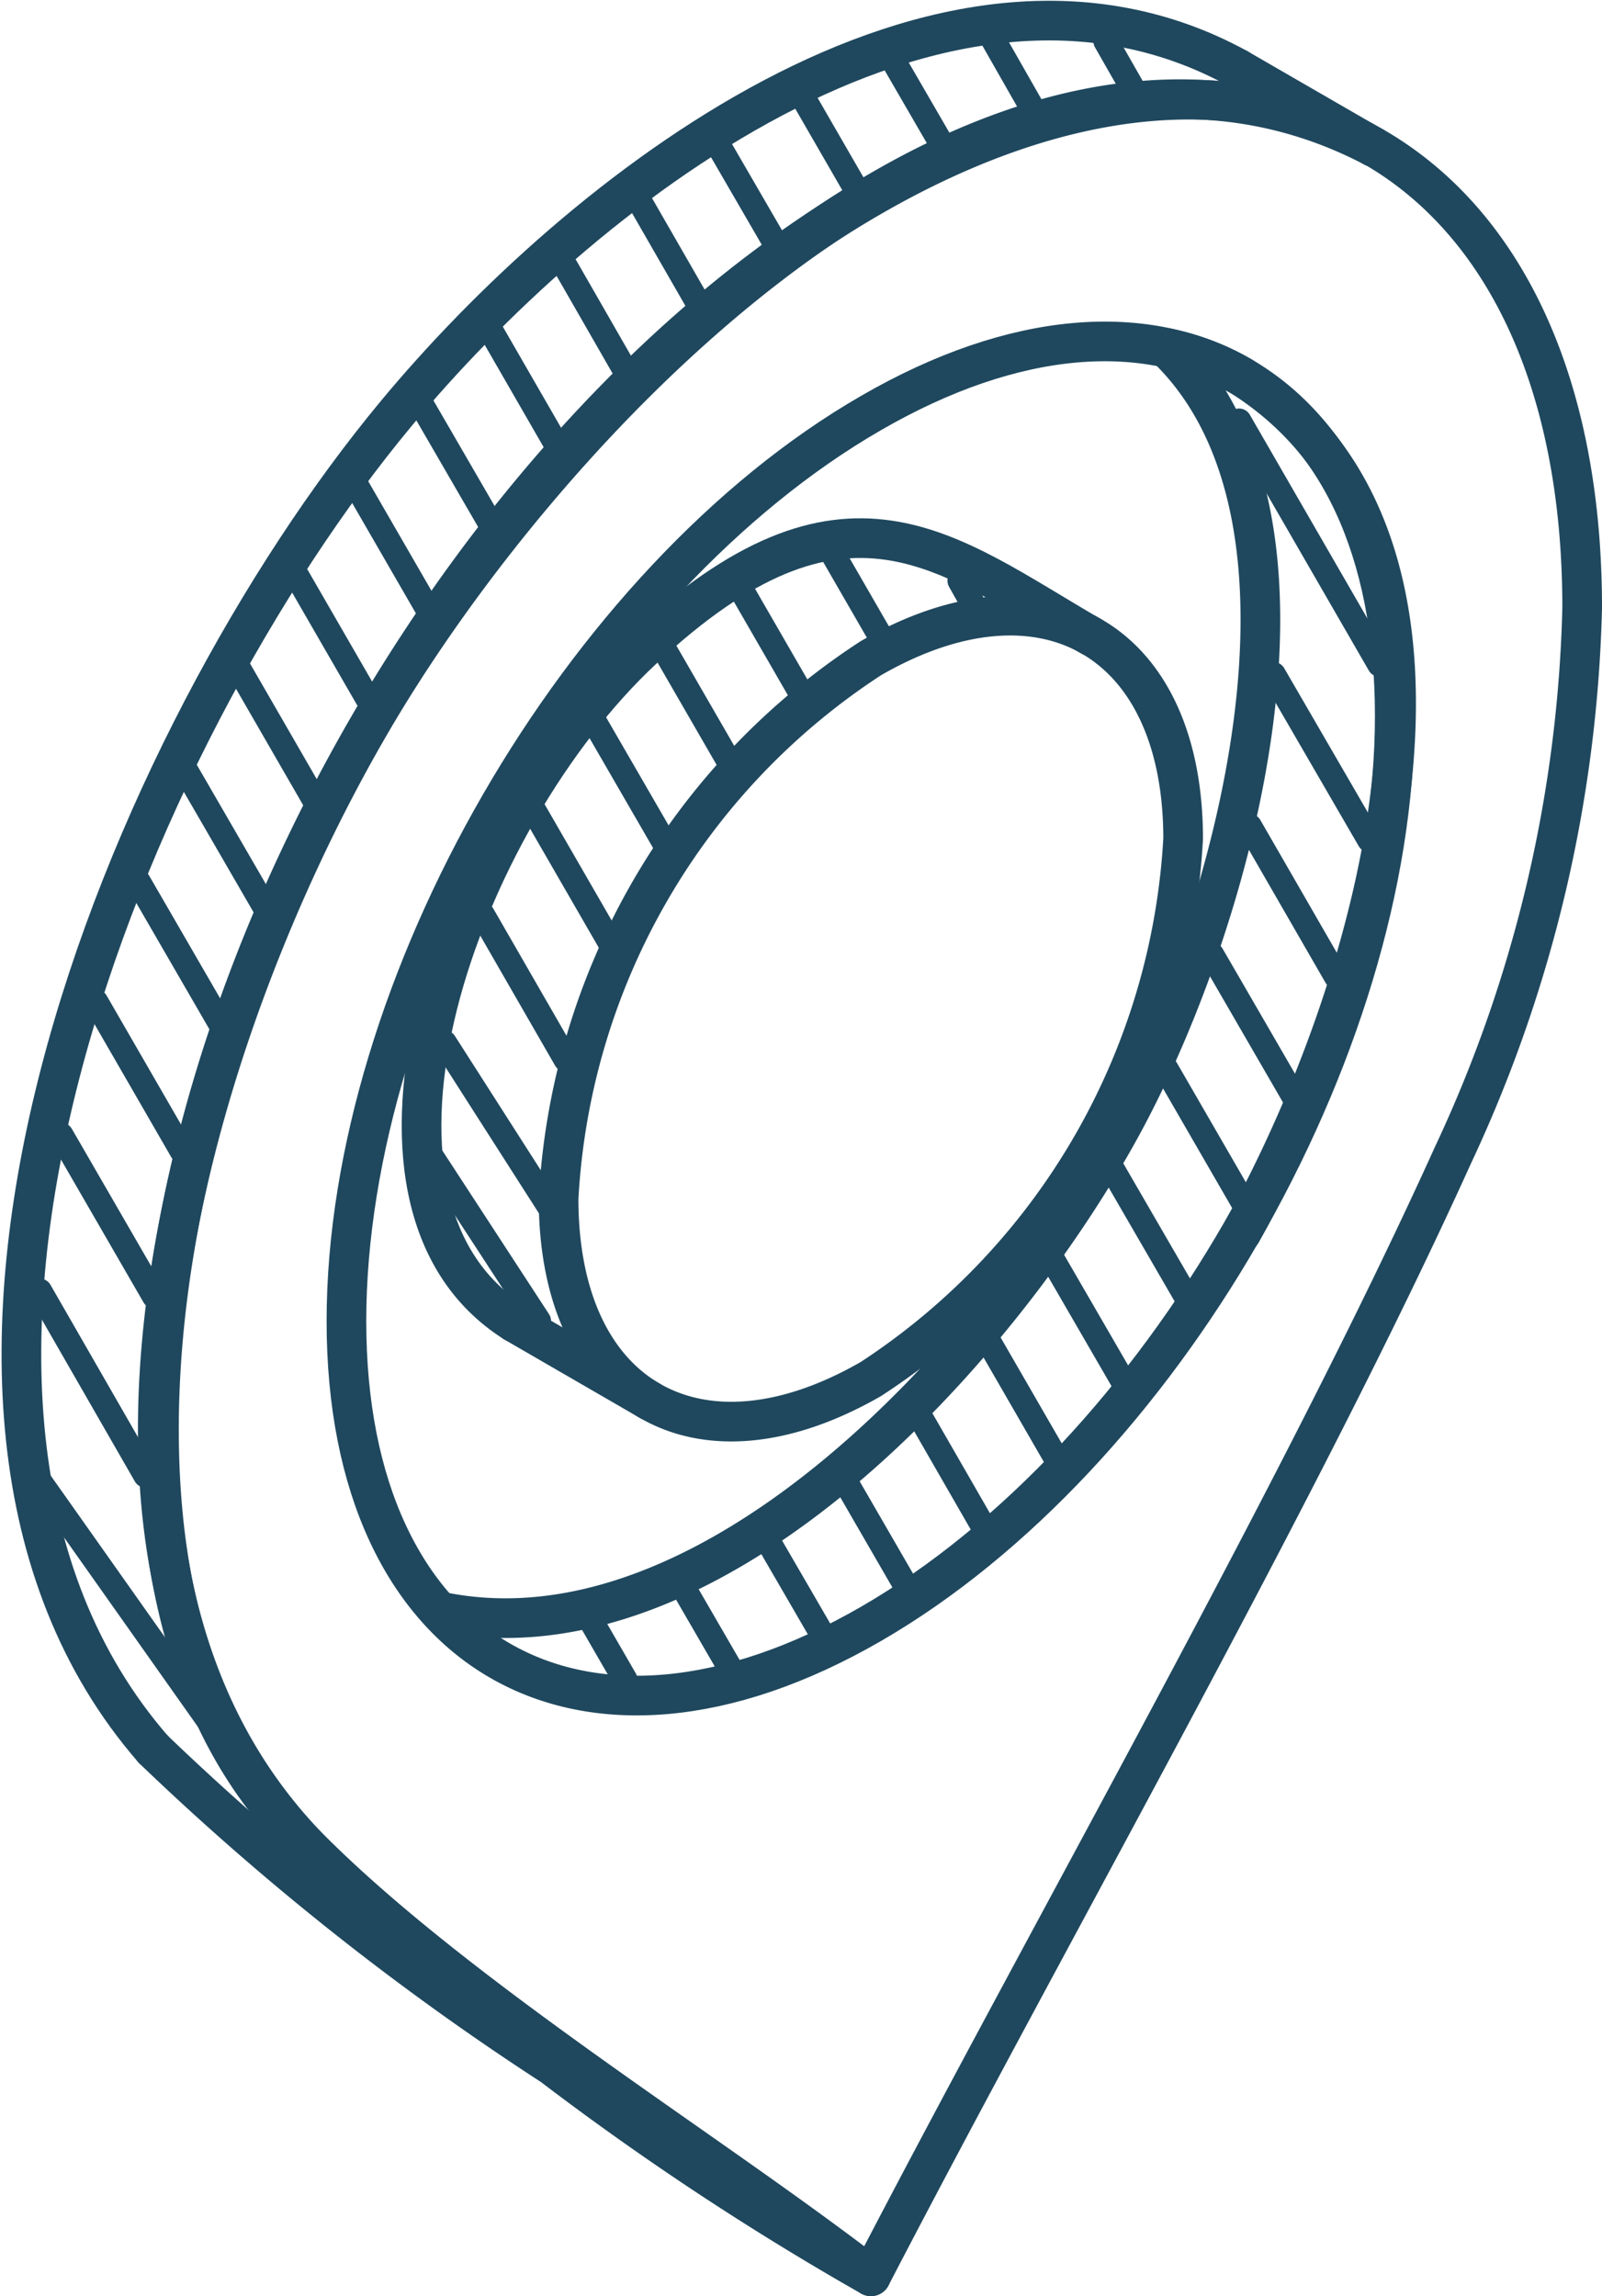
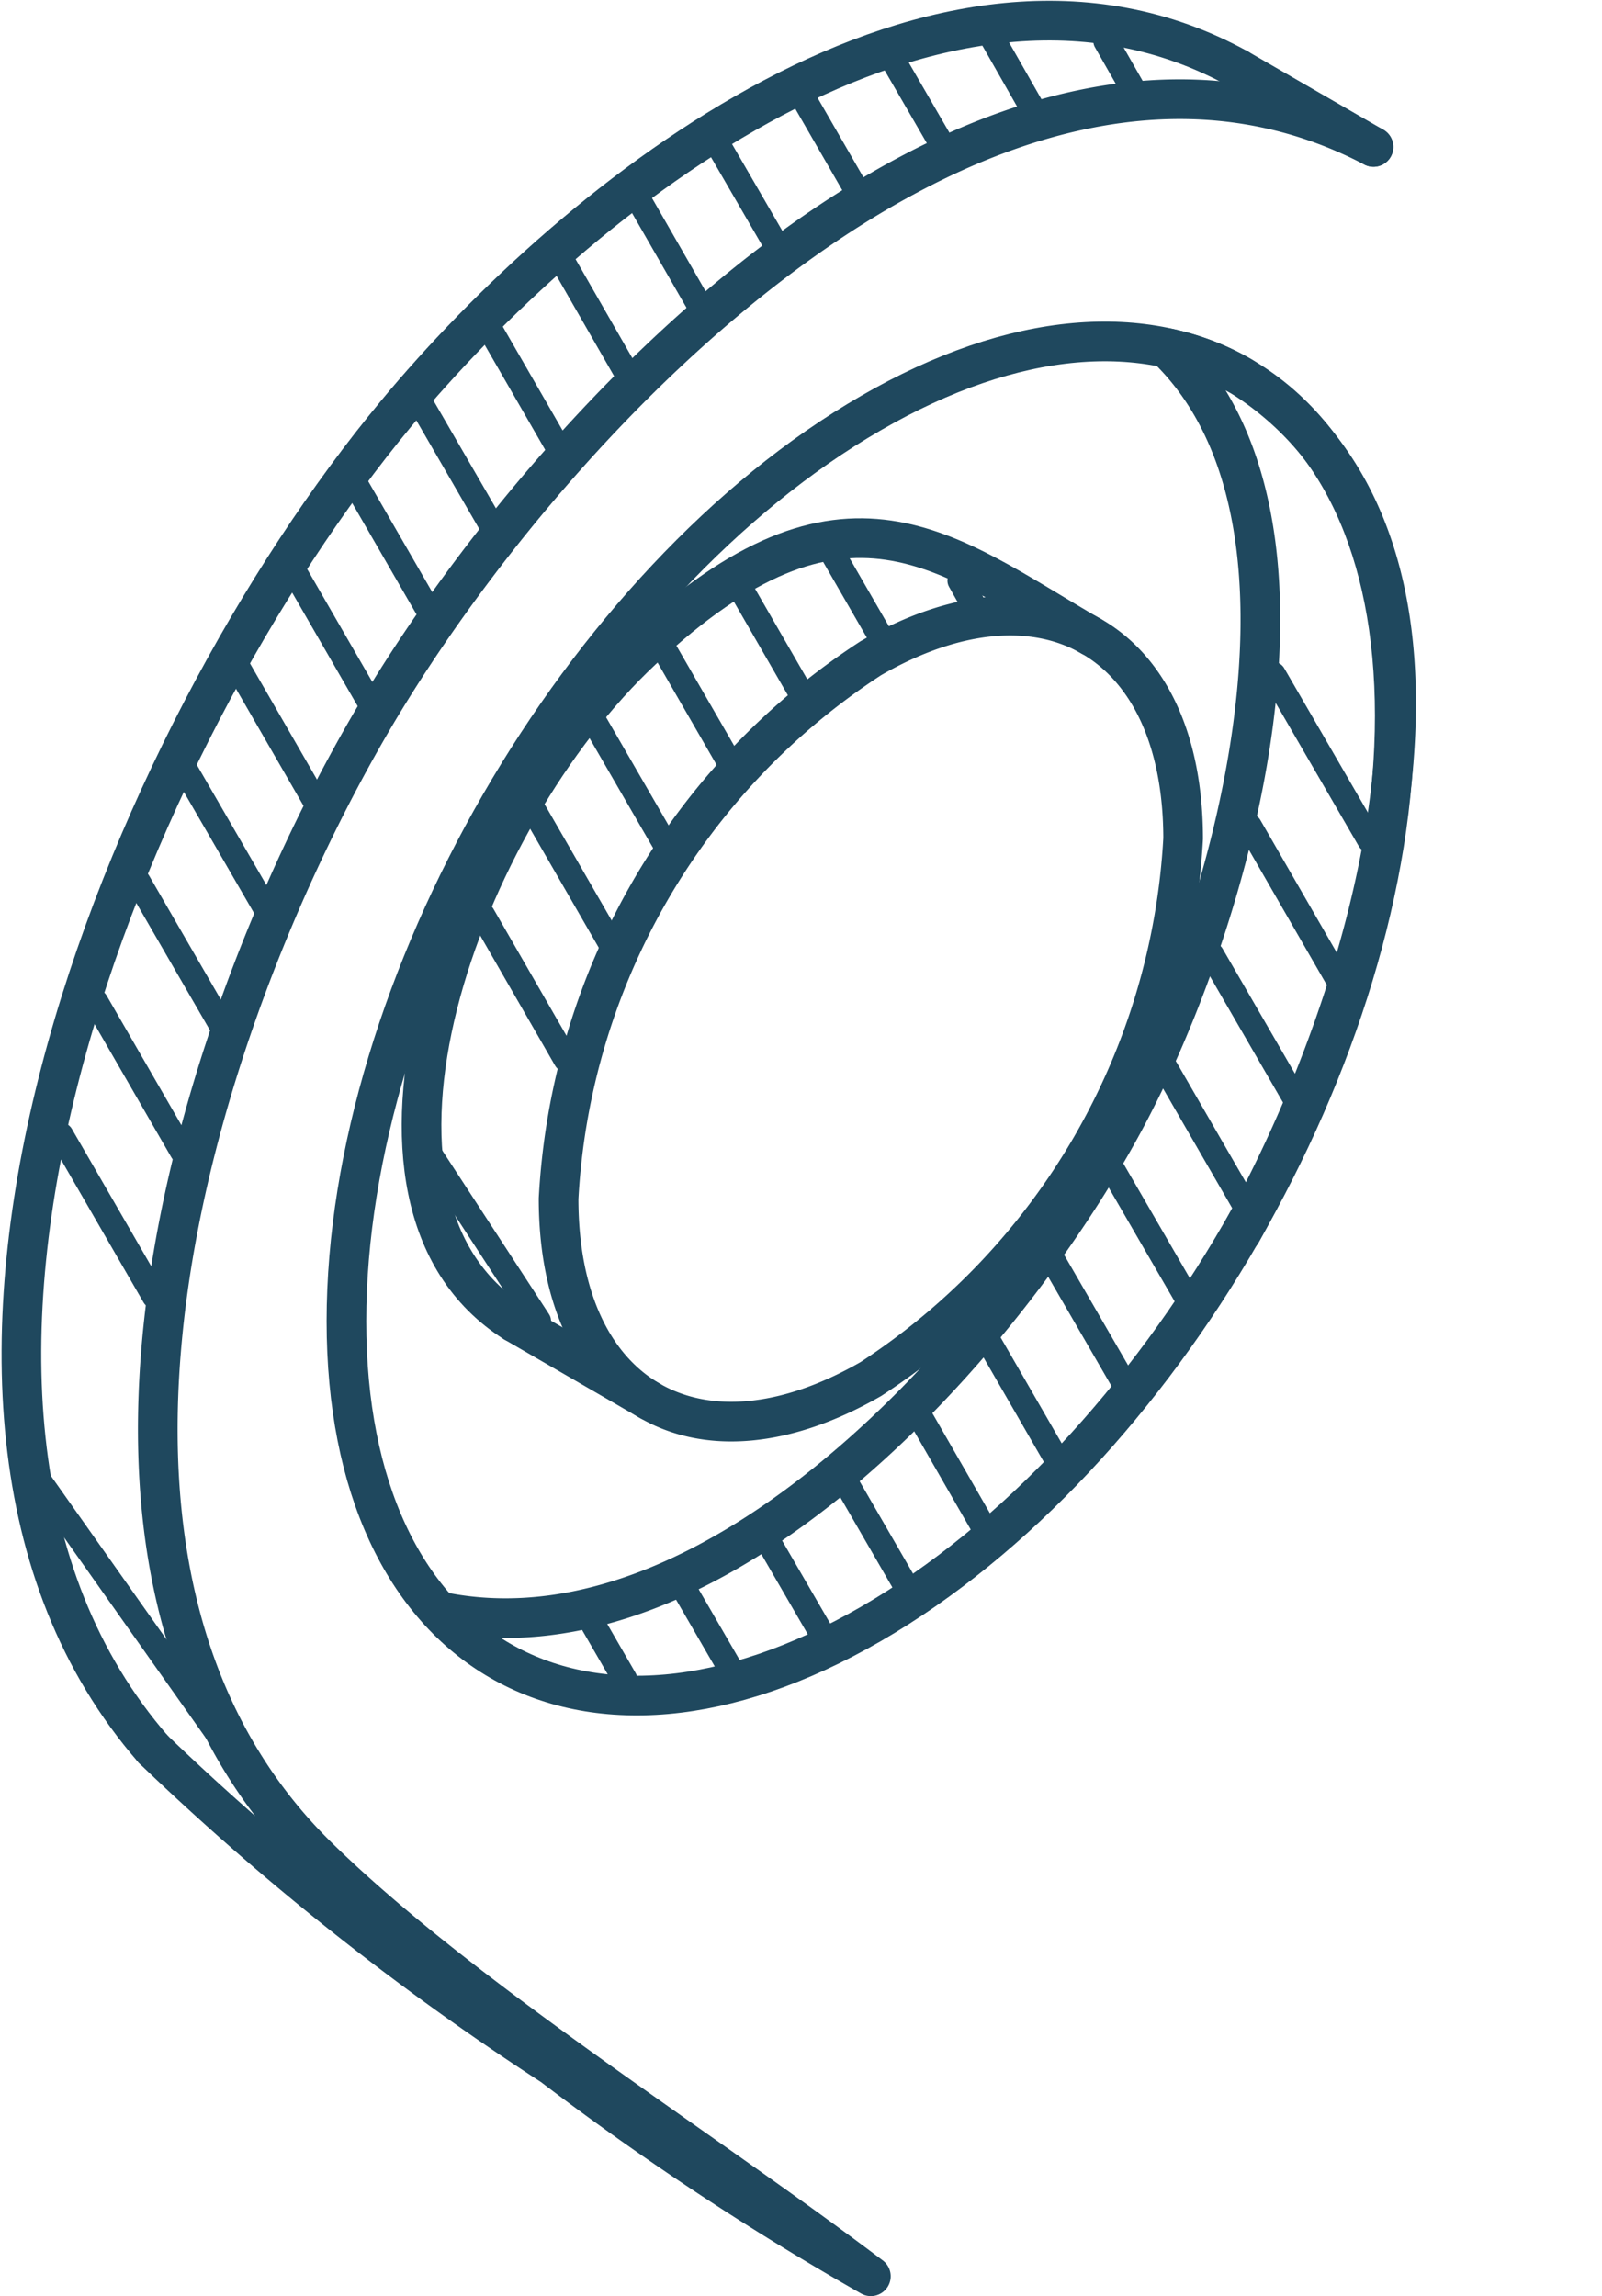
<svg xmlns="http://www.w3.org/2000/svg" width="32.319" height="46.31" viewBox="0 0 32.319 46.31">
  <g id="ico" transform="translate(0.43 0.416)">
    <g id="Groupe_10027" data-name="Groupe 10027" transform="translate(0 0)">
-       <path id="Tracé_26782" data-name="Tracé 26782" d="M17.694,45.971C14.118,43.218,9,40.151,5.956,36.921c-1.72-1.856-2.625-4.562-2.625-8.031,0-9.15,6.431-20.278,14.363-24.857s14.349-.869,14.349,8.286a27.513,27.513,0,0,1-2.611,11.049C26.378,30.119,21.258,39.1,17.694,45.971Z" transform="translate(-0.554 -0.477)" fill="none" stroke="#1f485e" stroke-linecap="round" stroke-linejoin="round" stroke-width="0.8" />
      <path id="Tracé_26783" data-name="Tracé 26783" d="M17.943,8.714C12.1,12.085,7.363,20.288,7.363,27.028s4.735,9.481,10.58,6.107c5.83-3.37,10.569-11.571,10.569-18.317S23.773,5.34,17.943,8.714Z" transform="translate(-0.804 -0.798)" fill="none" stroke="#1f485e" stroke-linecap="round" stroke-linejoin="round" stroke-width="0.8" />
      <path id="Tracé_26784" data-name="Tracé 26784" d="M18.225,14.021a13.888,13.888,0,0,0-6.3,10.9c0,4.016,2.811,5.644,6.3,3.638a13.925,13.925,0,0,0,6.3-10.9C24.522,13.641,21.7,12.017,18.225,14.021Z" transform="translate(-1.086 -1.162)" fill="none" stroke="#1f485e" stroke-linecap="round" stroke-linejoin="round" stroke-width="0.8" />
      <path id="Tracé_26785" data-name="Tracé 26785" d="M22.489,13.478c-2.938-1.7-4.957-3.563-9.055.266-3.687,3.44-6.459,11.118-2.581,13.571" transform="translate(-0.904 -1.059)" fill="none" stroke="#1f485e" stroke-linecap="round" stroke-linejoin="round" stroke-width="0.8" />
      <path id="Tracé_26786" data-name="Tracé 26786" d="M3.033,35.235c-6.1-7.02-.524-20.407,4.9-26.936C11.584,3.9,18.9-1.966,24.918,1.34" transform="translate(-0.372 -0.372)" fill="none" stroke="#1f485e" stroke-linecap="round" stroke-linejoin="round" stroke-width="0.8" />
      <path id="Tracé_26787" data-name="Tracé 26787" d="M27.826,3.024C20.158-.986,11.19,8.419,7.539,14.744,3.98,20.9.6,31.72,6.54,37.52c2.921,2.857,7.72,5.856,11.146,8.449a57.615,57.615,0,0,1-6.424-4.244,54.3,54.3,0,0,1-8.054-6.386" transform="translate(-0.547 -0.476)" fill="none" stroke="#1f485e" stroke-linecap="round" stroke-linejoin="round" stroke-width="0.8" />
      <path id="Tracé_26788" data-name="Tracé 26788" d="M25.548,25.249c2.673-4.782,5.424-13.831-.006-17.269a4.918,4.918,0,0,0-1.5-.569c3.57,3.452,1.378,11.458-.883,15.634C20.689,27.6,14.918,34.008,9.417,32.9" transform="translate(-0.931 -0.807)" fill="none" stroke="#1f485e" stroke-linecap="round" stroke-linejoin="round" stroke-width="0.8" />
      <line id="Ligne_149783" data-name="Ligne 149783" x2="2.733" y2="1.581" transform="translate(9.95 26.257)" fill="none" stroke="#1f485e" stroke-linecap="round" stroke-linejoin="round" stroke-width="0.8" />
      <line id="Ligne_149784" data-name="Ligne 149784" x2="2.733" y2="1.579" transform="translate(24.546 0.969)" fill="none" stroke="#1f485e" stroke-linecap="round" stroke-linejoin="round" stroke-width="0.8" />
    </g>
    <g id="Groupe_10026" data-name="Groupe 10026" transform="translate(0.317 0.39)">
-       <line id="Ligne_148554" data-name="Ligne 148554" x1="2.137" y1="3.718" transform="translate(0.054 25.231)" fill="none" stroke="#1f485e" stroke-linecap="round" stroke-miterlimit="10" stroke-width="0.5" />
      <line id="Ligne_148555" data-name="Ligne 148555" x1="1.879" y1="3.251" transform="translate(0.486 22.086)" fill="none" stroke="#1f485e" stroke-linecap="round" stroke-miterlimit="10" stroke-width="0.5" />
      <line id="Ligne_148556" data-name="Ligne 148556" x1="1.74" y1="3.015" transform="translate(1.187 19.397)" fill="none" stroke="#1f485e" stroke-linecap="round" stroke-miterlimit="10" stroke-width="0.5" />
      <line id="Ligne_148557" data-name="Ligne 148557" x1="1.647" y1="2.846" transform="translate(2.045 16.979)" fill="none" stroke="#1f485e" stroke-linecap="round" stroke-miterlimit="10" stroke-width="0.5" />
      <line id="Ligne_148558" data-name="Ligne 148558" x1="1.581" y1="2.73" transform="translate(3.014 14.756)" fill="none" stroke="#1f485e" stroke-linecap="round" stroke-miterlimit="10" stroke-width="0.5" />
      <line id="Ligne_148559" data-name="Ligne 148559" x1="1.514" y1="2.624" transform="translate(4.081 12.701)" fill="none" stroke="#1f485e" stroke-linecap="round" stroke-miterlimit="10" stroke-width="0.5" />
      <line id="Ligne_148560" data-name="Ligne 148560" x1="1.464" y1="2.536" transform="translate(5.225 10.781)" fill="none" stroke="#1f485e" stroke-linecap="round" stroke-miterlimit="10" stroke-width="0.5" />
      <line id="Ligne_148561" data-name="Ligne 148561" x1="1.437" y1="2.488" transform="translate(6.449 8.997)" fill="none" stroke="#1f485e" stroke-linecap="round" stroke-miterlimit="10" stroke-width="0.5" />
      <line id="Ligne_148562" data-name="Ligne 148562" x1="1.395" y1="2.407" transform="translate(7.758 7.356)" fill="none" stroke="#1f485e" stroke-linecap="round" stroke-miterlimit="10" stroke-width="0.5" />
      <line id="Ligne_148563" data-name="Ligne 148563" x1="1.325" y1="2.299" transform="translate(9.152 5.858)" fill="none" stroke="#1f485e" stroke-linecap="round" stroke-miterlimit="10" stroke-width="0.5" />
      <line id="Ligne_148564" data-name="Ligne 148564" x1="1.256" y1="2.188" transform="translate(10.616 4.49)" fill="none" stroke="#1f485e" stroke-linecap="round" stroke-miterlimit="10" stroke-width="0.5" />
      <line id="Ligne_148565" data-name="Ligne 148565" x1="1.192" y1="2.072" transform="translate(12.154 3.251)" fill="none" stroke="#1f485e" stroke-linecap="round" stroke-miterlimit="10" stroke-width="0.5" />
      <line id="Ligne_148566" data-name="Ligne 148566" x1="1.133" y1="1.954" transform="translate(13.758 2.144)" fill="none" stroke="#1f485e" stroke-linecap="round" stroke-miterlimit="10" stroke-width="0.5" />
      <line id="Ligne_148567" data-name="Ligne 148567" x1="1.045" y1="1.811" transform="translate(15.477 1.199)" fill="none" stroke="#1f485e" stroke-linecap="round" stroke-miterlimit="10" stroke-width="0.5" />
      <line id="Ligne_148568" data-name="Ligne 148568" x1="0.943" y1="1.627" transform="translate(17.296 0.453)" fill="none" stroke="#1f485e" stroke-linecap="round" stroke-miterlimit="10" stroke-width="0.5" />
      <line id="Ligne_148569" data-name="Ligne 148569" x1="0.78" y1="1.368" transform="translate(19.294)" fill="none" stroke="#1f485e" stroke-linecap="round" stroke-miterlimit="10" stroke-width="0.5" />
      <line id="Ligne_148570" data-name="Ligne 148570" x1="0.524" y1="0.918" transform="translate(21.56 0.024)" fill="none" stroke="#1f485e" stroke-linecap="round" stroke-miterlimit="10" stroke-width="0.5" />
      <line id="Ligne_148571" data-name="Ligne 148571" x1="2.233" y1="3.424" transform="translate(7.887 22.412)" fill="none" stroke="#1f485e" stroke-linecap="round" stroke-miterlimit="10" stroke-width="0.5" />
      <line id="Ligne_148533" data-name="Ligne 148533" x1="1.676" y1="2.911" transform="translate(8.992 17.65)" fill="none" stroke="#1f485e" stroke-linecap="round" stroke-miterlimit="10" stroke-width="0.5" />
      <line id="Ligne_148534" data-name="Ligne 148534" x1="1.526" y1="2.644" transform="translate(10.028 15.547)" fill="none" stroke="#1f485e" stroke-linecap="round" stroke-miterlimit="10" stroke-width="0.5" />
      <line id="Ligne_148535" data-name="Ligne 148535" x1="1.419" y1="2.453" transform="translate(11.247 13.756)" fill="none" stroke="#1f485e" stroke-linecap="round" stroke-miterlimit="10" stroke-width="0.5" />
      <line id="Ligne_148536" data-name="Ligne 148536" x1="1.303" y1="2.257" transform="translate(12.646 12.278)" fill="none" stroke="#1f485e" stroke-linecap="round" stroke-miterlimit="10" stroke-width="0.5" />
      <line id="Ligne_148537" data-name="Ligne 148537" x1="1.175" y1="2.036" transform="translate(14.211 11.093)" fill="none" stroke="#1f485e" stroke-linecap="round" stroke-miterlimit="10" stroke-width="0.5" />
      <line id="Ligne_148538" data-name="Ligne 148538" x1="0.943" y1="1.634" transform="translate(16.07 10.392)" fill="none" stroke="#1f485e" stroke-linecap="round" stroke-miterlimit="10" stroke-width="0.5" />
      <line id="Ligne_148539" data-name="Ligne 148539" x1="0.241" y1="0.429" transform="translate(18.617 10.906)" fill="none" stroke="#1f485e" stroke-linecap="round" stroke-miterlimit="10" stroke-width="0.5" />
      <line id="Ligne_148540" data-name="Ligne 148540" x1="0.655" y1="1.133" transform="translate(11.208 31.935)" fill="none" stroke="#1f485e" stroke-linecap="round" stroke-miterlimit="10" stroke-width="0.5" />
      <line id="Ligne_148541" data-name="Ligne 148541" x1="0.905" y1="1.562" transform="translate(13.075 31.274)" fill="none" stroke="#1f485e" stroke-linecap="round" stroke-miterlimit="10" stroke-width="0.5" />
      <line id="Ligne_148542" data-name="Ligne 148542" x1="1.045" y1="1.801" transform="translate(14.772 30.316)" fill="none" stroke="#1f485e" stroke-linecap="round" stroke-miterlimit="10" stroke-width="0.5" />
      <line id="Ligne_148543" data-name="Ligne 148543" x1="1.144" y1="1.978" transform="translate(16.349 29.142)" fill="none" stroke="#1f485e" stroke-linecap="round" stroke-miterlimit="10" stroke-width="0.5" />
      <line id="Ligne_148544" data-name="Ligne 148544" x1="1.232" y1="2.141" transform="translate(17.827 27.787)" fill="none" stroke="#1f485e" stroke-linecap="round" stroke-miterlimit="10" stroke-width="0.5" />
      <line id="Ligne_148545" data-name="Ligne 148545" x1="1.327" y1="2.299" transform="translate(19.213 26.276)" fill="none" stroke="#1f485e" stroke-linecap="round" stroke-miterlimit="10" stroke-width="0.5" />
      <line id="Ligne_148546" data-name="Ligne 148546" x1="1.416" y1="2.445" transform="translate(20.495 24.611)" fill="none" stroke="#1f485e" stroke-linecap="round" stroke-miterlimit="10" stroke-width="0.5" />
      <line id="Ligne_148547" data-name="Ligne 148547" x1="1.477" y1="2.549" transform="translate(21.701 22.787)" fill="none" stroke="#1f485e" stroke-linecap="round" stroke-miterlimit="10" stroke-width="0.5" />
      <line id="Ligne_148548" data-name="Ligne 148548" x1="1.556" y1="2.693" transform="translate(22.775 20.748)" fill="none" stroke="#1f485e" stroke-linecap="round" stroke-miterlimit="10" stroke-width="0.5" />
      <line id="Ligne_148549" data-name="Ligne 148549" x1="1.646" y1="2.843" transform="translate(23.701 18.451)" fill="none" stroke="#1f485e" stroke-linecap="round" stroke-miterlimit="10" stroke-width="0.5" />
      <line id="Ligne_148550" data-name="Ligne 148550" x1="1.75" y1="3.036" transform="translate(24.462 15.856)" fill="none" stroke="#1f485e" stroke-linecap="round" stroke-miterlimit="10" stroke-width="0.5" />
      <line id="Ligne_148551" data-name="Ligne 148551" x1="1.937" y1="3.34" transform="translate(24.944 12.795)" fill="none" stroke="#1f485e" stroke-linecap="round" stroke-miterlimit="10" stroke-width="0.5" />
-       <line id="Ligne_148552" data-name="Ligne 148552" x1="2.835" y1="4.911" transform="translate(24.25 7.683)" fill="none" stroke="#1f485e" stroke-linecap="round" stroke-miterlimit="10" stroke-width="0.5" />
-       <path id="Tracé_28113" data-name="Tracé 28113" d="M2.2,3.439,0,0" transform="translate(8.22 20.223)" fill="none" stroke="#1f485e" stroke-linecap="round" stroke-width="0.5" />
      <path id="Tracé_28114" data-name="Tracé 28114" d="M5.007,6.633-.937-1.776" transform="translate(0.937 30.773)" fill="none" stroke="#1f485e" stroke-linecap="round" stroke-width="0.5" />
    </g>
  </g>
</svg>